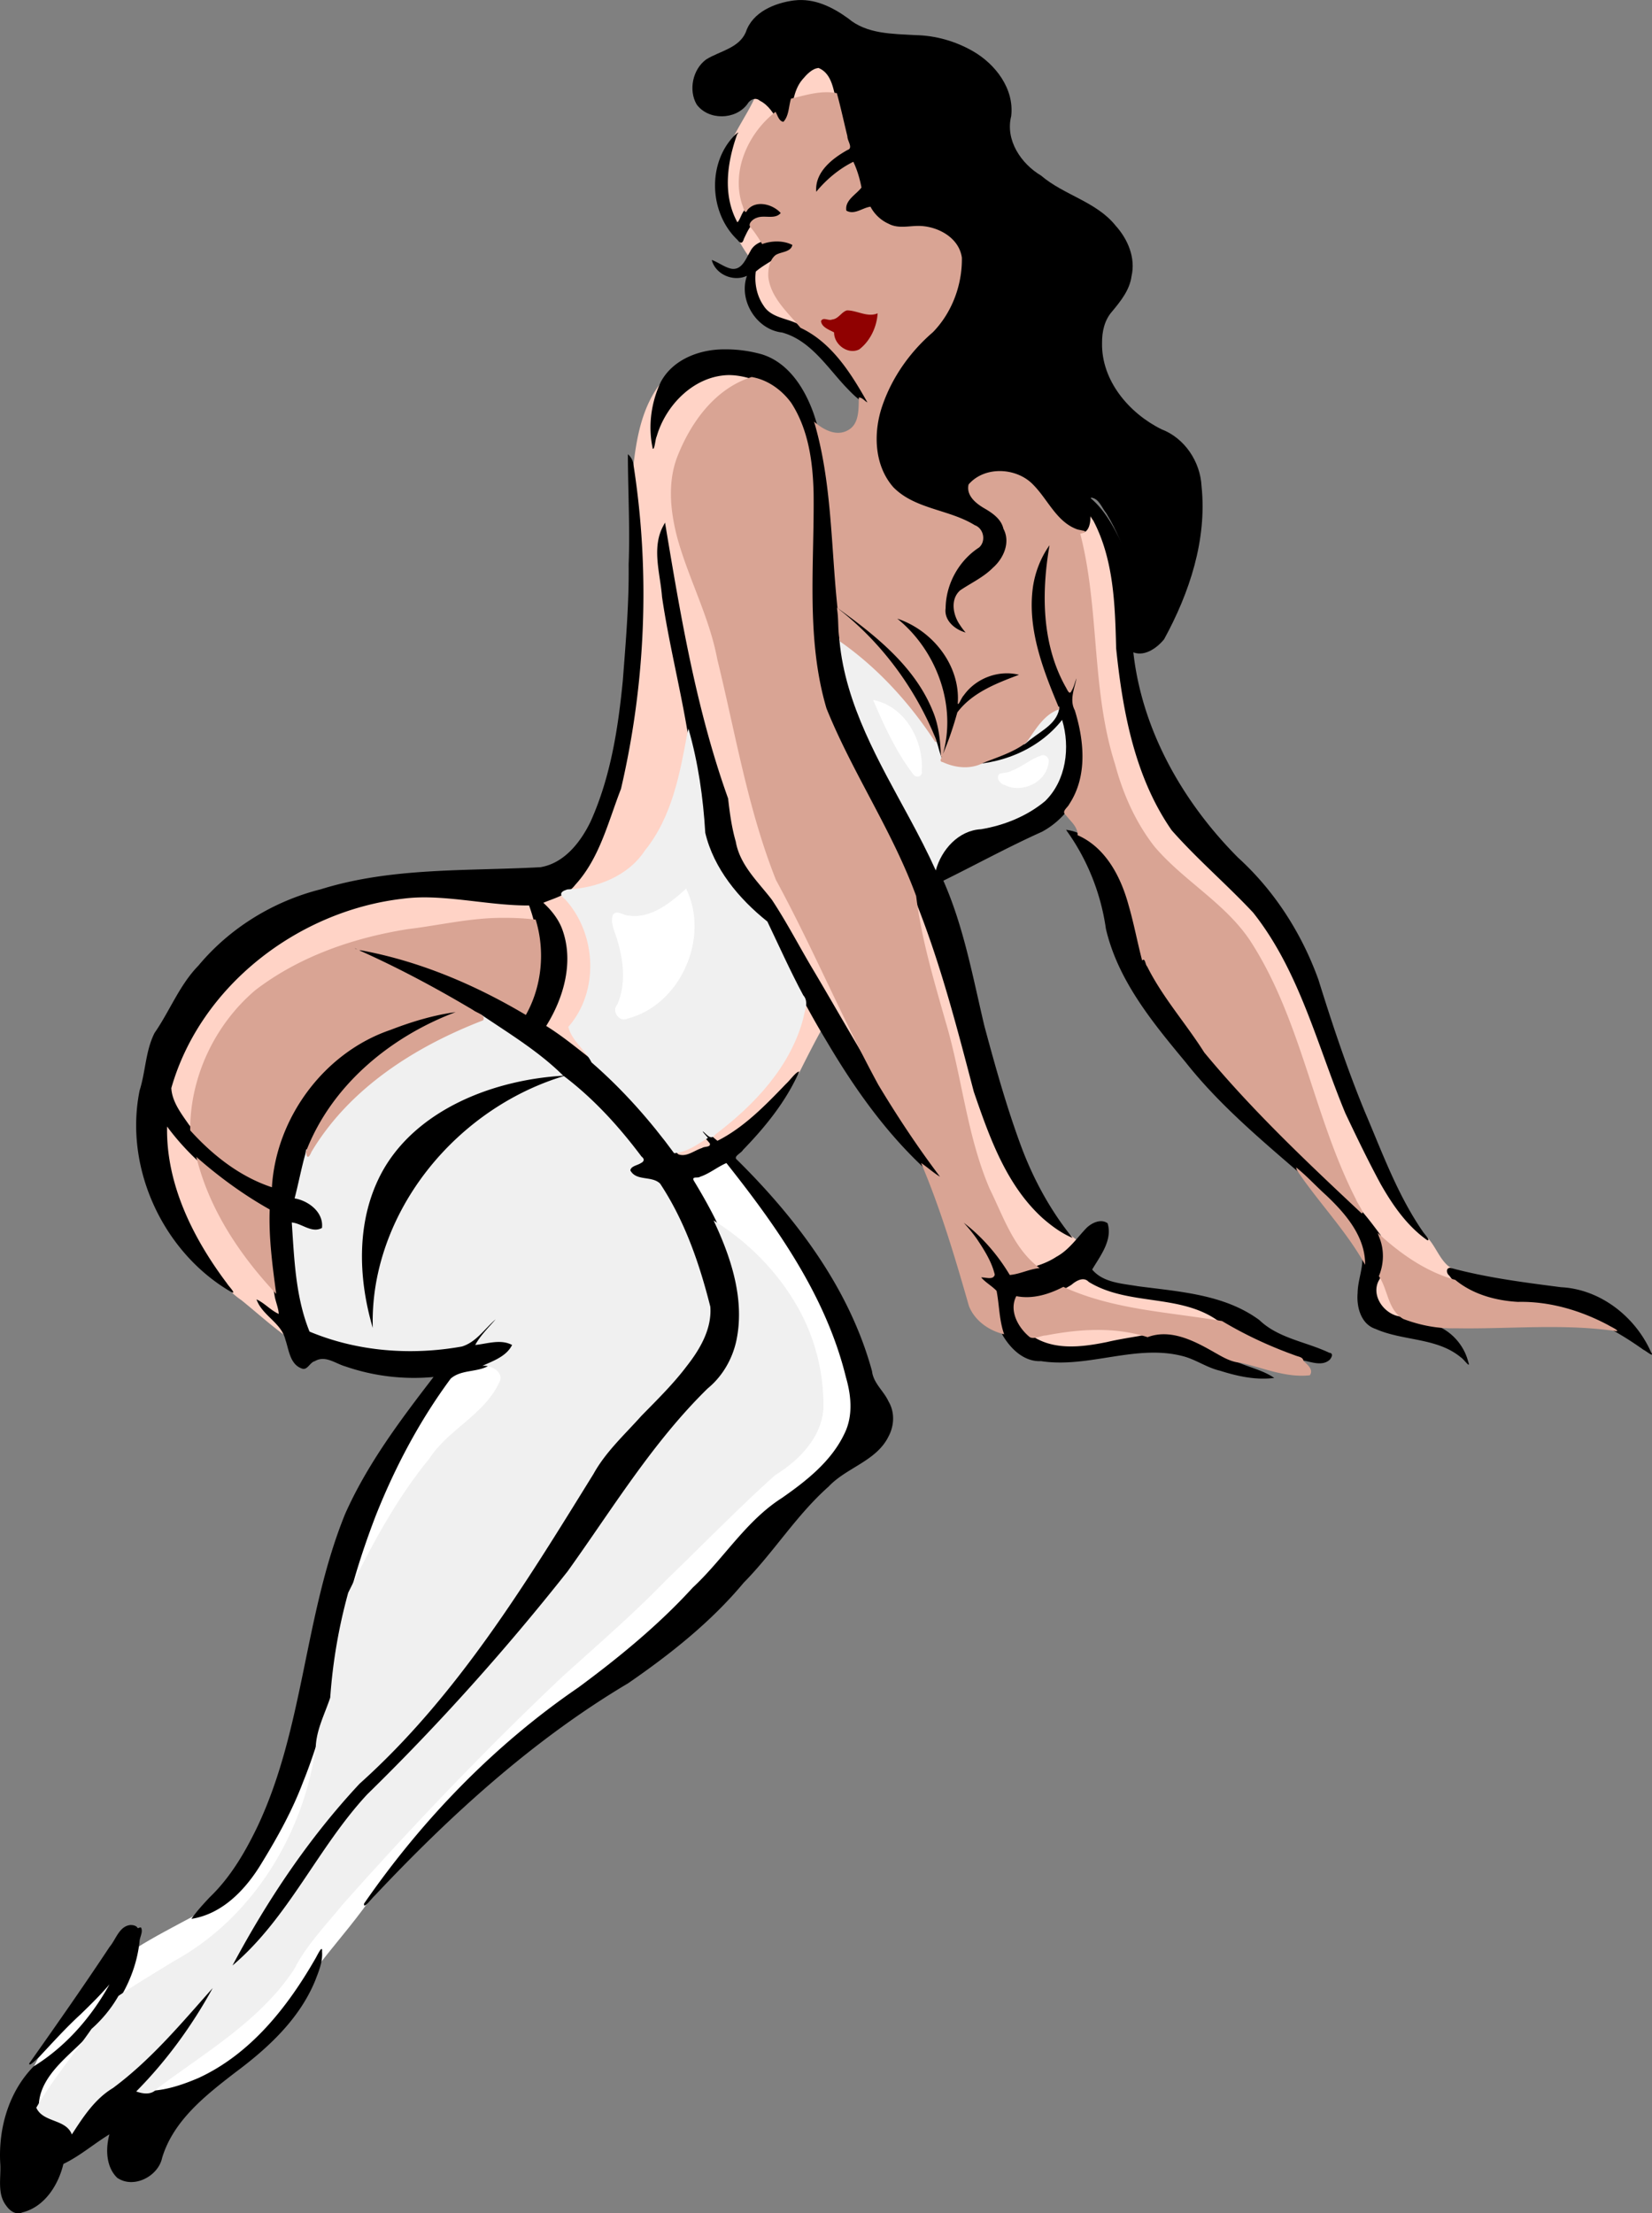
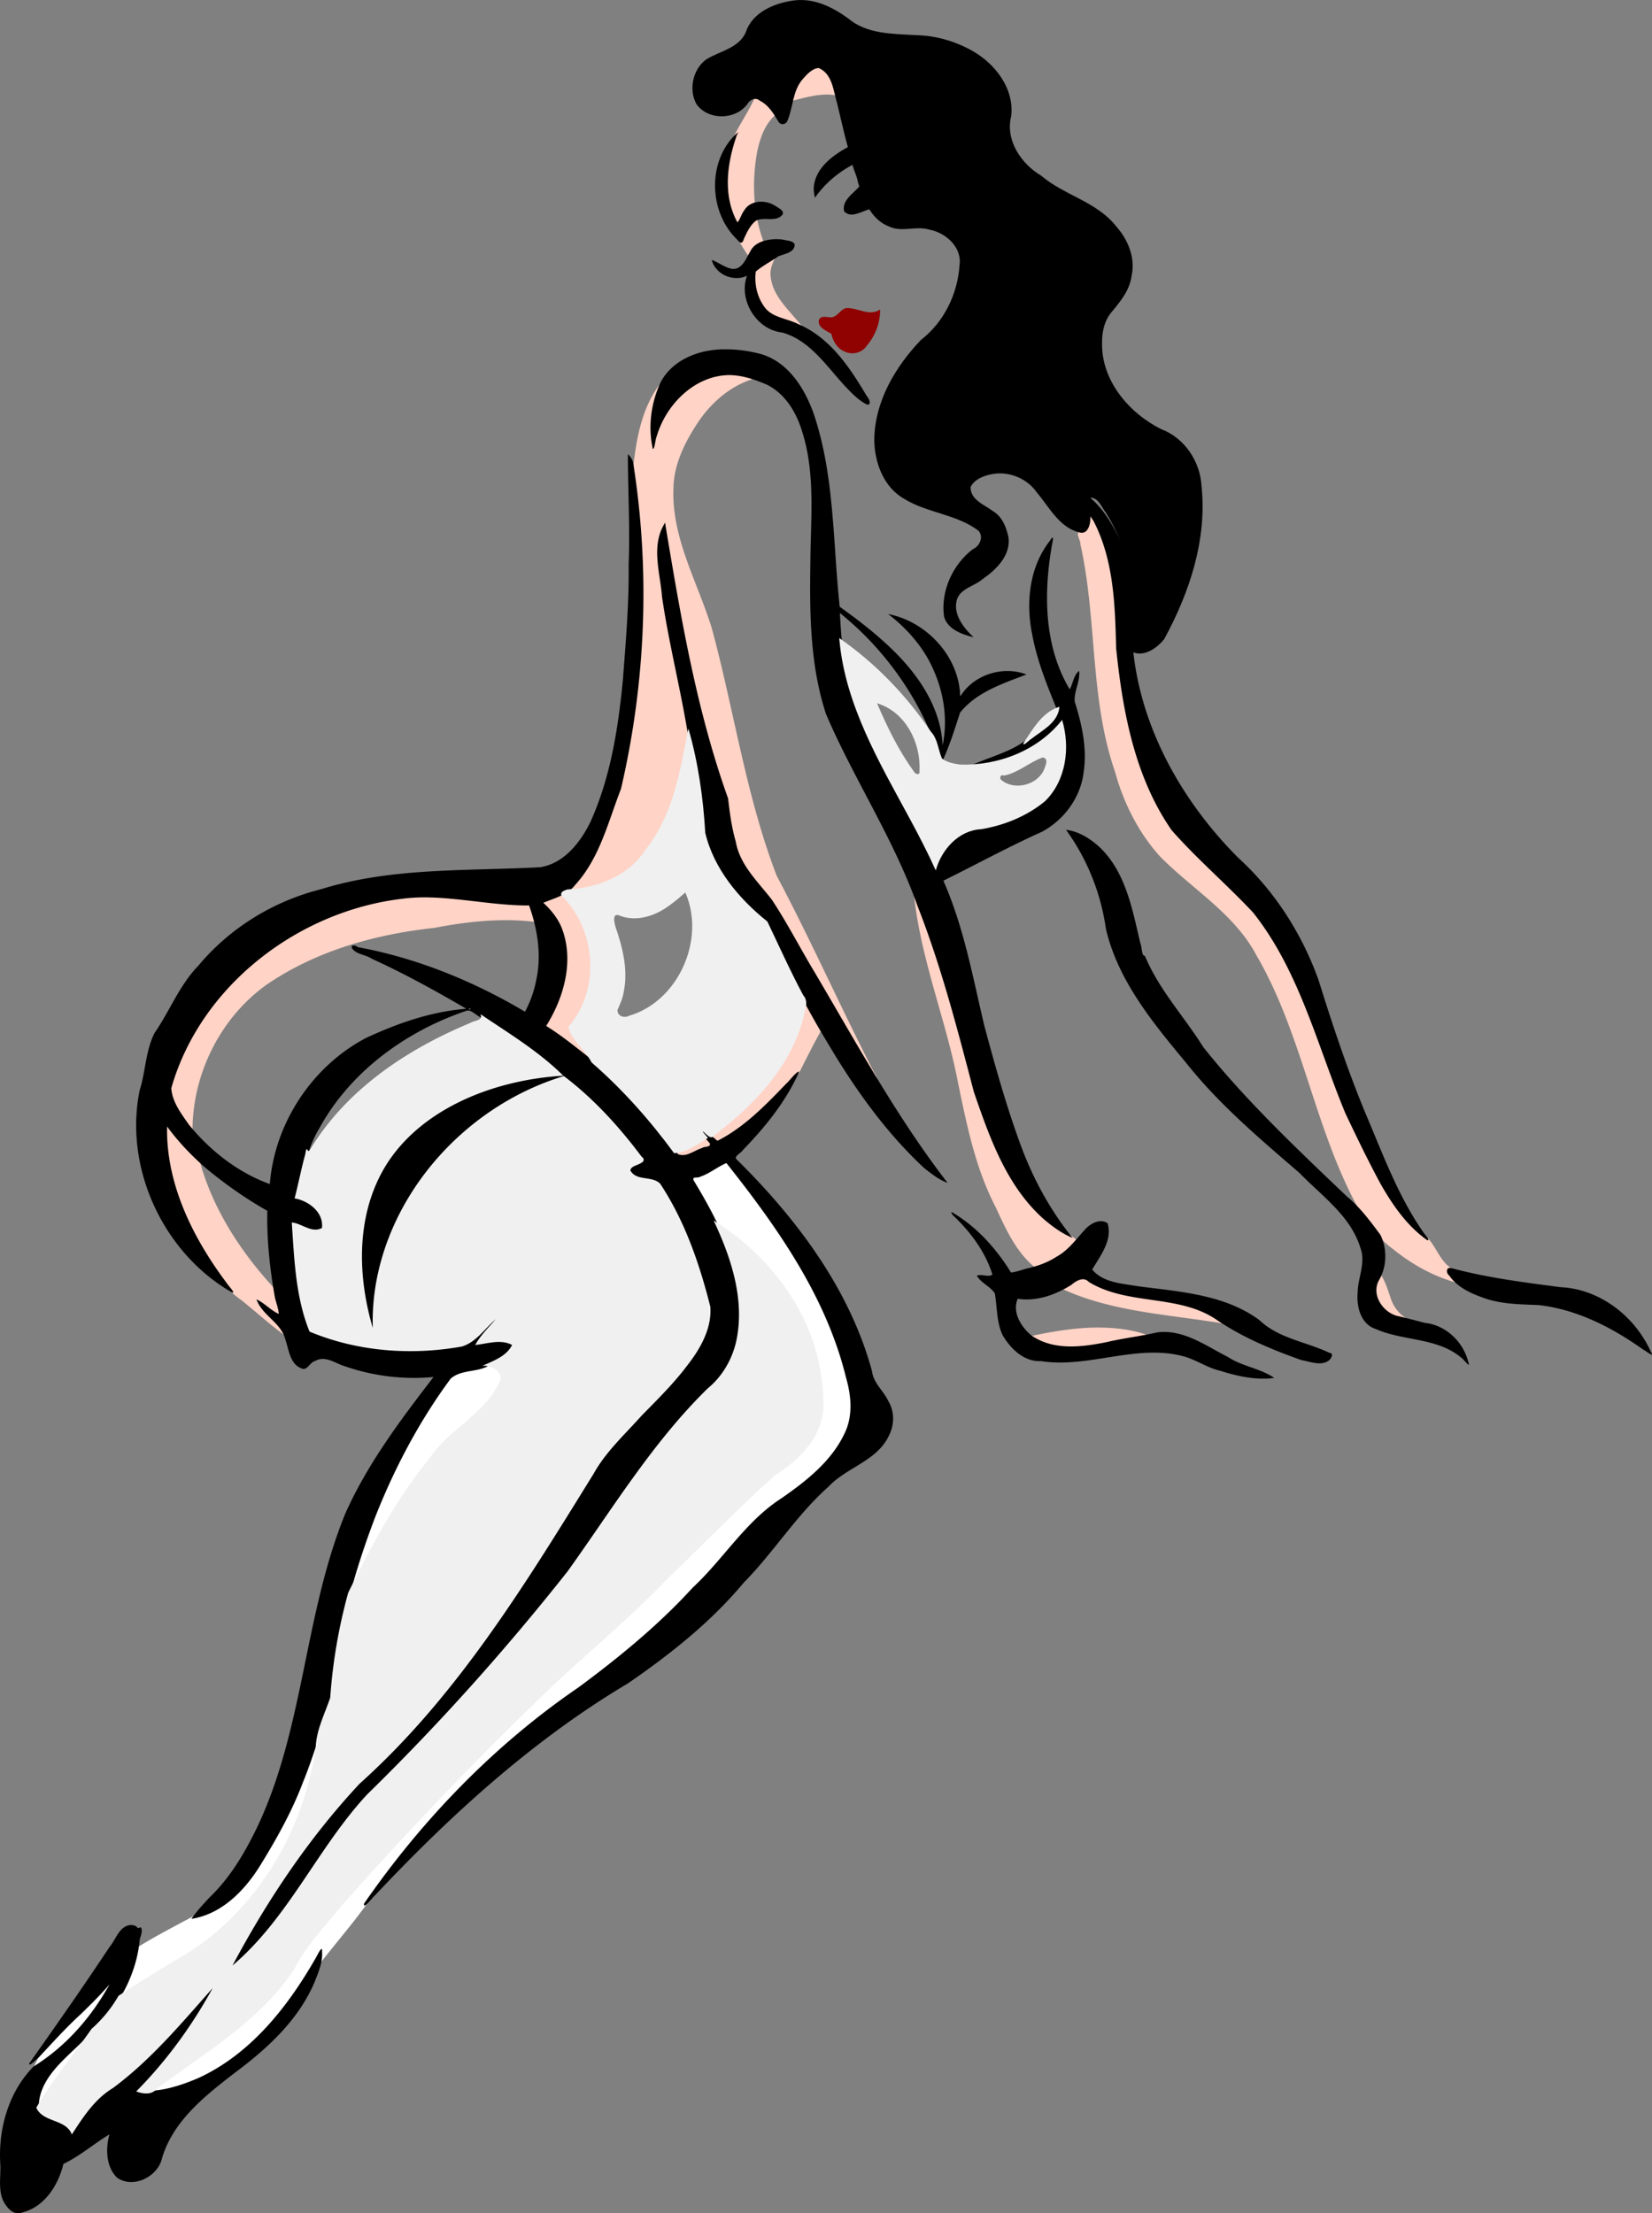
<svg xmlns="http://www.w3.org/2000/svg" height="1887.4pt" width="1409.2pt" viewBox="0 0 1409.187 1887.377">
  <rect x="0" y="0" width="1409.187" height="1887.377" fill="#808080" stroke="none" />
  <path d="M696.848 55.696c-12.508 5.027-20.145 17.828-22.613 30.617 13.053-3.119 26.617-7.578 40.084-4.771-2.043-9.953-5.772-23.921-17.471-25.846zm-52.797 27.16c-7.412 16.717-19.472 31.486-24.334 49.346-7.544 31.335 2.111 65.282 21.885 90.248 2.105-5.618 8.645-8.833 10.602-13.994-9.848-24.96-11.034-52.97-6.303-79.137 2.552-11.773 6.754-24.397 16.598-32.168-4.235-6.753-10.465-12.437-18.043-15.139l-.404.844zm15.775 135.84c-5.403 4.592-12.897 6.99-17.29 12.562-1.585 15.324 3.96 34.125 19.39 40.32 8.247 2.33 16.226 5.695 23.996 9.167-10.328-14.472-26.952-26.701-28.623-45.637-.613-6.535 2.54-12.428 5.277-18.088l-2.75 1.676zm-39.87 99.197c-29.982 1.543-54.223 26.807-61.987 54.644-1.016 5.396-.837-3.577-1.045-5-.676-13.772 3.047-27.115 7.298-39.997-1.34-.752-4.09 3.991-5.539 6.137-13.03 20.838-16.578 45.972-19.102 69.895 12.614 89.857 8.88 182.33-12.426 270.59-11.758 29.919-19.504 63.93-44.9 85.817.69 1.046 6.697-.075 9.578-.186 24.301-2.51 48.607-14.484 61.65-35.775 22.112-28.333 28.607-64.81 34.877-99.25-6.807-44.855-19.156-88.71-23.917-133.86-1.84-12.906-3.714-26.739 1.836-39.04 12.97 77.801 26.405 156.12 53.213 230.57 1.304 17.208 4.71 34.484 11.082 50.541 9.308 18.893 26.953 32.071 35.974 51.195 26.499 45.706 52.77 91.547 80.168 136.72 5.04 2.304-2.798-8.587-3.758-11.539-27.47-53.79-52.06-109.1-80.39-162.47-26.23-68.11-36.32-140.82-55.34-210.96-12.08-39.394-34.435-77.023-32.758-119.44.306-21.677 10.927-41.846 22.979-59.274 11.521-16.05 27.741-29.365 47.086-34.693-7.771-3.177-16.134-5.041-24.561-4.619zm308.95 118.82c-1.606 5.8.463 14.91-7.524 16.338-4.553 1.268.453 7.464.216 11.057 14.324 63.91 7.846 131.43 29.51 193.93 7.234 26.58 20.03 52.064 38.595 72.521 27.55 27.87 63.325 48.643 82.112 84.192 40.122 68.912 49.711 150.78 89.201 219.97 8.349 10.67 15.708 22.342 26.974 30.25 16.172 13.1 34.721 23.56 54.893 28.995-.835-4.244-6.009-6.644-6.549-10.523 6.445-.411.796-2.13-1.673-4.437-8.993-8.327-11.796-21.796-22.824-28.266-29.43-26.235-42.925-64.336-60.792-98.417-24.468-57.767-39.168-121.17-77.856-171.93-12.445-15.654-28.292-28.226-42.157-42.587-14.828-15.142-31.445-29.263-40.904-48.641-23.548-43.21-31.948-92.853-36.348-141.39-.36-38.693-3.248-79.633-24.246-113.33-.21.758-.418 1.517-.627 2.275zm-450.3 324.78c-5.733 3.615-13.17 3.995-18.7 8.356 18.829 13.462 25.018 38.789 20.98 60.73-2.547 16.02-8.819 31.388-17.756 44.94 15.776 9.449 29.575 21.709 44.4 32.482-4.243-12.22-16.723-19.404-20.535-31.801 25.987-30.358 23.919-78.771-1.729-108.67-2.059-1.867-4.21-5.962-6.66-6.035zm301.32 4.035c6.062 54.245 27.328 105.21 37.447 158.62 7.453 35.923 14.844 72.484 31.957 105.3 8.774 19.012 17.82 39.318 34.874 52.427 13.55-4.662 26.38-12.356 35.482-23.586-4.919-3.578-9.304-7.578-14.854-10.276-32.96-21.085-50.605-58.042-63.722-93.449-11.782-29.595-17.417-61.066-26.53-91.51-9.586-33.404-19.841-66.793-33.3-98.827-1.235-2.704-1.178-.237-1.354 1.302zm-421.3-2.261c-78.405 3.548-153.87 48.66-193.87 116.24-9.034 15.477-16.357 32.112-20.876 49.44 2.394 14.433 11.954 26.176 20.365 37.618-.882-49.11 23.11-98.388 63.38-126.99 42.16-28.828 92.697-42.931 143.01-48.311 28.584-5.57 57.963-8.617 86.913-4.968-1.92-5.263-2.098-12.48-5.697-16.398-31.211.863-61.937-7.331-93.217-6.631zm327.39 90.799c-5.64 42.17-34.303 77.152-66.372 103.42-4.9 4.042-9.947 7.904-15.061 11.672 3.327 2.02 6.564 8.463 10.635 4.564 25.899-14.817 46.736-36.9 66.452-58.833 6.357-12.637 12.714-25.286 19.605-37.654-4.943-8.727-10.21-17.274-14.824-26.186l-.434 3.012zm-545.4 103.36c-2.034 49.043 20.118 95.52 48.48 134.25 4.386 6.92 10.117 12.517 16.883 17.106 12.95 10.492 25.36 21.72 38.926 31.466-3.288-11.443-14.982-17.794-20.977-26.8 5.219 3.821 10.157 8.534 16.637 10.093-1.129-8.096-3.868-15.94-5.602-23.838-29.426-31.583-53.855-69.042-65.004-111.01-10.246-11.036-21.463-21.451-29.23-34.455l-.111 3.181zm461.25 11.836c-8.617 5.34-17.372 11.779-27.94 12.268 1.96 6.34 9.696 6.62 14.719 4.037 5.812-2.552 11.66-5.095 17.703-6.885 3.908-2.953-1.702-9.249-4.48-9.42zm574.63 118.28c-7.687 9.6-4.57 24.314 5.079 31.324 5.728 4.586 13.178 7.277 20.553 6.623-8.28-3.692-13.866-11.368-16.312-19.907-2.34-6.606-4.316-13.518-8.48-19.27l-.564.826-.275.404zm-253.17 1.275c-7.367.627-11.77 7.986-18.85 9.574 44.22 20.905 94.033 22.452 141.44 30.717-20.541-18.288-49.115-20.433-75.023-24.352-15.481-2.367-31.17-6.479-44.306-15.353a8.09 8.09 0 00-3.258-.586zm10.433 43.29c-19.027.343-37.845 3.675-56.398 7.683 18.594 13.2 42.756 11.587 63.969 7.256 13.509-2.749 27.048-5.53 40.684-7.344-15.196-6.112-31.995-7.777-48.254-7.596z" fill="#ffd3c6" />
  <path d="M677.548.327c-16.69 2.166-35.72 9.898-41.4 27.222-6.003 13.688-22.393 15.993-33.834 23.174-11.424 8.412-15.156 26.09-8.086 38.307 10.053 13.775 33.185 13.383 43.258-.223 2.163-3.829 6.937-6.218 10.666-2.923 7.456 3.711 11.705 10.95 15.805 17.775 1.967 3.53 6.882 2.563 7.928-1.133 4.714-11.43 4.219-24.984 12.66-34.816 3.553-4.19 8.204-9.292 13.762-9.736 11.85 5.027 12.546 19.574 15.775 30.219 3.925 15.994 7.298 32.163 12.262 47.857.43 6.675 4.45 12.726 5.53 19.45 4.565 14.578 10.796 31.578 26.313 37.566 10.92 5.336 22.912-.619 34.116 2.65 14.185 2.536 28.427 14.865 26.19 30.433-1.621 24.497-13.208 48.459-32.76 63.586-22.155 23.05-39.926 53.217-39.939 86.002.315 19.208 8.144 39.958 25.66 49.758 19.762 12.105 44.752 12.983 63.303 27.174 4.524 5.442.83 13.21-5.064 15.74-17.127 13.2-27.441 35.82-24.428 57.402 3.137 10.988 15.296 15.126 25.217 17.672-8.721-8.233-18.344-20.466-13.916-33.117 3.825-8.947 14.73-10.524 21.545-16.482 11.63-7.991 24.182-20.211 22.129-35.642-1.791-8.563-5.224-17.585-13.148-22.296-7.263-5.542-19.524-9.66-19.129-20.667 3.352-6.921 12.245-10.032 19.604-11.2 13.834-2.063 28.692 4.106 36.799 15.819 10.741 12.545 19.271 30.28 36.836 34.229 6.954 1.627 9.014-7.288 8.92-12.467 1.68-5.65-.867-11.915.463-17.271 6.802.461 9.198 8.624 13.035 13.238 9.334 15.203 15.998 32.003 20.572 49.203 1.798 10.959 3.248 22.398-.555 33.115-2.83 11.603-3.73 24.784 1.543 35.676 10.225 5.248 21.452-2.657 27.816-10.477 21.634-39.537 36.713-84.868 31.937-130.48-1.036-20.942-14.399-41.1-34.246-48.627-27.635-13.69-51.275-41.532-50.623-73.601-.103-9.592 2.058-19.584 8.75-27.018 7.279-8.818 14.852-18.181 16.392-29.913 3.627-15.553-3.117-31.472-13.46-42.944-16.437-20.632-44.162-26.096-63.676-42.8-17.12-10.16-30.68-30.27-25.51-50.72 2.78-23.338-13.5-44.5-32.9-55.537-14.83-8.45-31.62-13.225-48.72-13.548-19.6-1.165-41.55-.782-57.43-14.26-13.45-9.724-28.82-17.38-45.95-15.354z" />
  <path d="M619.548 989.687c-9.785 3.87-17.802 12.19-28.574 12.867-4.24 3.15 1.394 8.528 2.818 11.557 5.986 9.852 11.118 20.267 16.746 30.258 47.648 30.384 84.634 81.37 89.105 138.87 1.135 12.336 1.77 25.523-4.3 36.822-7.915 16.68-22.807 28.331-37.81 38.303-41.603 38.488-81.235 79.043-122.02 118.38-33.182 30.461-67.535 59.721-99.017 92.012-53.218 52.95-105.08 107.33-154.25 164.06-12.423 15.222-25.605 30.12-34.555 47.748-30.123 43.92-77.782 70.43-119.23 102.2-6.746 3.866.171 2.373 4.072 1.903 42.41-5.527 78.706-32.726 105.17-65.093 13.282-16.038 24.753-33.515 34.878-51.693.824 2.572-2.51 10.266 1.362 5.216 15.705-20.025 32.613-39.145 46.58-60.459 49.396-68.825 110.41-129.57 180.87-176.8 33.587-25.758 66.238-53.02 94.751-84.399 25.68-24.907 44.952-56.932 76.447-75.312 21.797-16.278 45.117-35.01 52.961-62.27 5.59-19.625-2.103-39.582-7.22-58.42-19.629-61.99-58.09-115.65-98.09-166.05l-.698.29zm-204.74 173.63c-10.706 5.77-26.036 2.476-33.893 13.373-38.723 54.35-66.804 116.04-83.635 180.56.708 5.809 5.104-6.54 7.004-9.368 18.784-37.094 39.27-73.624 65.744-105.87 16.98-23.725 47.348-36.465 58.59-64.59 2.567-8.084-6.827-14.215-13.811-14.107zm-144.21 316.68c-11.398 35.142-25.2 69.785-45.13 100.96-13.046 23.513-32.424 47.591-60.306 53.005-16.437 8.827-33.471 17.576-49.033 27.336-2.128 15.713-8.776 30.38-16.824 43.982 23.639-15.386 48.15-29.424 71.772-44.813 58.007-41.425 94.103-109.7 101.46-180.04-.589-2.82.07-3.54-1.943-.425zm-172.1 202.7c-18.708 24.946-44.654 43.392-63.737 67.915-2.305 4.843-4.694 9.645-7.298 14.335 32.261-18.698 56.948-48.874 72.884-82.165.99-2.55-.765-.79-1.849-.085zm-19.816 46.58c-15.506 18.295-38.828 32.022-46.123 56.207-1.471 5.029-1.634 10.311-1.432 15.512 14.145-24.978 32.82-46.95 49.133-70.496.608-2.771 1.23-2.756-1.578-1.222z" fill="#fff" />
  <path d="M626.668 115.387c-23.646 23.948-21.7 66.51 2.559 89.32 2.38 3.319 4.252 2.867 5.253-.873 2.643-5.66 5.415-11.918 10.467-15.7 7.008-3.572 17.544 1.897 22.752-5.456 1.21-3.394-4.216-5.57-6.818-7.432-8.218-4.985-20.921-4.726-26.184 4.387-2.288 2.921-3.833 8.6-5.709 9.904-12.766-23.273-8.698-51.18-.156-75.074 2.866-3.62-2.08.795-2.164.924zm97.205 9.748c-13.39 7.131-28.204 18.015-29.705 34.371-.237 3.074.318 6.132.998 9.116 8.472-12.147 20.075-21.942 33.262-28.673.628-5.394-2.022-10.352-3.498-15.37l-.885.466-.172.09zm9.434 33.54c-5.078 6.232-15.417 12.04-13.256 21.522 6.332 6.802 15.847-.938 23.159-2.03-2.691-6.071-6.712-13.722-8.775-20.86l-.637.77-.492.597zm-72.72 45.31c-7.894.469-16.932 2.702-20.661 10.502-3.688 6.138-7.154 16.27-16.186 14.648-6.009-1.331-10.852-5.442-16.61-7.459 3.253 12.51 18.565 18.921 30.045 13.512-7.405 20.675 8.003 45.914 29.914 48.355 23.412 6.38 37.48 28.078 53.066 45.018 5.945 6.27 12.043 12.943 19.848 16.652 4.18-.88.42-6.234-.988-8.043-14.279-24.124-31.199-49.35-57.973-60.725-9.935-5.249-23.194-5.38-29.689-15.77-5.78-8.344-7.95-19.182-6.656-29.067 5.783-5.025 12.775-8.468 18.982-12.883 4.936-2.303 14.224-3.03 14.221-10.227-1.234-3.287-6.713-3.211-10.039-4.148a38.133 38.133 0 00-7.273-.365zm-43.042 93.928c-20.815.002-43.531 8.524-53.832 27.721-8.367 17.514-11.093 38.142-6.86 57.111 1.739.457 1.955-7.747 3.328-10.646 7.828-26.883 31.878-51.45 61.051-52.234 11.437-.065 22.501 3.676 32.928 8.172 15.903 7.865 25.324 24.005 30.227 40.445 11.454 36.335 6.976 74.926 6.87 112.4-.712 42.923-.152 86.95 13.364 128.12 23.847 55.584 57.805 106.43 78.046 163.6 20.232 51.442 34.033 105.07 48.02 158.44 13.335 38.716 27.705 79.807 58.976 108 7.624 6.615 15.925 12.742 25.293 16.621-19.223-23.7-33.875-50.857-44.413-79.489-12.187-33.154-21.68-67.205-30.854-101.28-9.898-41.714-17.536-84.433-34.975-123.87 28.062-13.836 55.533-28.89 84.053-41.695 19-10.195 33.069-29.28 35.615-50.866 3.08-20.365-1.55-40.923-7.659-60.245-.655-8.932 4.86-17.109 3.778-26.11-4.915 3.912-5.093 10.615-8.016 15.724-21.78-36.344-22.322-80.88-15.425-121.51.676-4.194 2.877-12.35-1.657-4.926-17.479 22.344-20.456 52.696-14.897 79.78 4.054 22.01 12.553 42.934 20.906 63.509-2.732 12.513-16.227 17.93-25.096 25.527-14.056 11.315-32.371 15.159-48.371 22.748-.393 1.466 5.258.559 7.545.377 26.364-2.866 52.26-14.787 69.596-35.189 5.714 22.813 1.194 50.474-17.889 66.113-16.904 12.403-37.22 19.556-57.906 22.131-14.96 3.662-26.148 16.491-31.318 30.559-26.207-56.773-64.718-108.93-77.047-171.21-2.945-14.146-3.627-28.59-4.484-42.967 36.308 29.257 64.884 68.326 81.217 111.95 1.452 5.416 2.717 10.958 5.445 15.916 6.698-13.781 11.15-28.6 15.893-43.023 14.166-17.489 36.402-24.702 56.625-32.445-19.8-7.546-44.01-.199-55.777 17.553-1.58 2.828-.57-3.398-1.193-4.713-3.607-31.576-30.191-58.409-61.035-64.367 16.469 12.641 30.64 28.811 38.837 48.011 8.829 19.864 12.052 42.48 7.647 63.938-1.63-34.003-22.912-63.385-47.164-85.695-12.706-11.838-26.532-22.4-40.648-32.488-5.935-54.913-4.273-111.71-22.217-164.65-7.588-21.462-21.496-43.76-44.518-50.699-10.4-2.871-21.213-4.332-32.007-4.136zm-81.947 91.996c.156 30.5 1.821 60.99.652 91.49.379 33.008-2.442 65.99-4.969 98.865-3.985 40.975-10.459 82.512-27.486 120.32-8.48 17.546-22.425 35.513-42.721 38.934-62.6 3.445-126.85-.1-187.47 18.85-40.416 10.16-77.613 32.99-104.32 65.051-16.16 16.523-24.419 38.65-37.432 57.424-7.741 15.277-7.63 32.935-12.74 49.012-13.511 66.214 20.15 138.53 78.481 172.13 4.432 1.863-2.9-5.56-4.012-7.591-28.908-38.434-52.038-84.634-51.068-133.74 9.602 13.03 20.872 24.918 33.078 35.486 16.388 13.61 33.887 25.91 52.432 36.406-.53 24.64 2.128 49.333 6.416 73.555 1 4.635 3.25 10.362 3.326 14.393-6.956-3.119-12.002-9.264-18.965-12.416 4.854 13.88 21.15 19.803 24.662 34.414 2.946 8.525 3.859 20.775 13.68 24.41 5.024 2.305 6.883-5.006 11.445-6.164 8.933-5.296 17.606 2.153 26.06 4.516 24.03 8.312 49.853 11.375 75.167 9.003-28.24 36.675-56.454 74.178-75.37 116.68-35.196 86.364-35 183.24-75.357 267.82-10.453 21.523-22.799 42.451-40.148 59.116-5.543 5.866-11.02 11.837-15.659 18.463 26.754-4.132 46.693-25.478 59.978-47.65 13.48-21.98 26.037-44.624 35.172-68.807 7.044-17.29 12.596-35.11 18.171-52.888 3.52-9.602 8.596-19.004 8.008-29.515 4.408-49.79 18.034-98.475 35.954-145.09 16.42-41.303 37.45-81.025 63.892-116.75 9.148-7.983 22.745-5.083 32.869-11.24 8.577-3.959 18.59-8.667 21.949-18.252-8.876-6.137-20.205-3.196-30.012-1.75 6.11-9.6 15.546-16.635 21.205-26.54-15.97 6.821-23.228 27.366-41.62 29.453-41.263 6.113-84.538 2.889-123.28-13.286-11.112-28.158-12.824-59.562-14.275-89.002 7.782 2.202 17.312 9.201 25.219 3.3 2.36-13.808-10.25-25.166-22.777-27.847 4.964-19.804 7.84-40.618 18.675-58.302 26.333-48.244 73.663-82.606 125.11-100.1 4.34-1.76 8.904 4.426 13.322 5.865 22.287 15.042 45.444 29.131 65.014 47.73-47.546 3.814-96.238 20.086-130.51 54.438-28.447 28.167-40.434 69.462-38.431 108.79.997 21.223 4.776 42.513 12.026 62.464 2.595 2.31.669-7.296 1-10.23-1.62-64.652 31.739-126.96 80.903-167.7 23.42-19.553 50.55-34.659 79.729-43.57 25.58 19.52 47.217 43.615 66.355 69.385-3.631 2.845-10.39 3.418-11.5 8.533 2.82 8.827 13.645 8.24 20.93 10.174 8.052 1.914 9.684 11.481 14.075 17.291 15.688 28.611 26.59 59.786 33.733 91.576-.202 25.092-17.851 44.902-33.184 62.92-16.692 17.833-34.28 34.918-50.158 53.542-12.79 13.542-20.5 30.841-30.87 46.171-53.57 86.425-109.54 173.49-186.12 241.56-43.892 48.097-80.716 102.55-110.37 160.45-.082 2.2 5.66-3.65 7.764-5.185 52.007-45.042 76.885-112.72 127.68-158.88 57.687-57.336 111.75-118.37 161.64-182.59 38.223-54.935 74.341-112.42 123.68-158.3 18.617-22.22 21.256-53.532 15.561-81.008-6.038-32.039-21.337-61.293-38.094-88.887-1.595-3.769 3.689-1.654 5.43-3.084 8.094-2.684 14.72-8.349 22.5-11.705 43.39 54.714 85.152 113.92 101.97 182.69 4.547 15.621 6.189 32.962-1.251 48.012-11.166 23.64-32.487 40.341-53.43 54.945-30.743 19.602-49.732 52.017-76.012 76.412-29.13 31.887-62.71 59.398-97.361 85.027-71.955 49.177-133.49 112.86-182.99 184.42-.77 5.566 6.643-4.725 9.157-6.847 64.514-68.556 134.92-132.83 216.15-181.07 35.912-24.765 70.528-52.14 98.576-85.781 25.637-25.961 44.951-57.62 72.369-81.901 15.265-16.304 40.935-21.736 51.213-42.952 4.87-9.209 5.318-20.583-.096-29.68-4.106-9.013-12.87-15.504-14.052-25.712-19.075-70.115-64.126-129.89-115.11-180.3-3.824-2.795 3.43-5.54 4.973-8.39 19.128-19.693 36.896-41.608 47.996-66.848-2.677-.029-7.747 7.315-11.264 10.465-17.494 18.211-35.93 37.24-58.468 48.531-6.414-5.054-11.91-11.443-19.432-14.959 3.035 6.582 8.315 11.627 12.824 17.041 1.408 3.673-4.65 2.498-6.496 4.059-6.516 1.964-13.491 8.217-20.557 5.234-22.126-29.483-46.36-57.9-74.804-81.59-12.285-9.576-24.36-19.508-37.622-27.734 14.888-23.78 23.65-54.27 13.973-81.64-3.118-9.091-9.682-17.299-16.43-23.364 9.557-4.055 20.554-6.586 27.229-15.307 20.88-22.766 28.088-53.799 39.02-81.808 21.118-90.55 24.997-185.27 10.554-277.14-.431-3.255-2.204-6.137-4.641-8.29l-.006 2.56zm392.51 35.273c.124 6.593.15 13.296 4.462 18.691 17.577 33.46 18.577 72.108 19.53 109.04 5.557 53.878 15.866 109.74 47.345 155.09 21.804 24.75 47.042 46.213 69.528 70.254 39.585 49.931 54.595 113.15 78.615 171.03 9.662 20.366 19.485 40.755 30.252 60.605 10.242 17.977 22.517 35.67 39.611 47.688 3.495.688-2.933-5.666-4.24-8.053-21.323-31.09-34.242-66.977-48.984-101.47-15.112-36.73-27.698-74.443-39.497-112.36-14.19-39.548-37.438-75.976-68.6-104.3-47.389-47.573-82.617-109.54-89.569-177.04-5.462-12.872-2.797-27.169.314-40.12-1.46-12.75 1.919-26.313-3.818-38.392-9.492-18.769-17.737-39.697-35.018-52.879l.069 2.2zm-362.22 23.051c-10.326 18.852-2.621 40.932-1.161 60.82 5.852 39.88 15.964 79.036 22.364 118.77 7.328 27.86 10.8 56.592 12.996 85.217 8.301 30.027 29.037 55.106 53.05 74.23 15.648 34.56 32.517 68.586 52.2 101.04 23.107 39.141 49.684 76.847 83.105 107.88 6.195 4.775 12.329 9.912 19.848 12.486-43.39-56.15-77.4-118.67-113.42-179.62-12.34-20.46-23.24-41.82-36.42-61.74-11.86-15.49-27.35-29.54-30.84-49.68-3.47-11.968-5.132-24.415-6.513-36.704-27.26-76.013-40.581-155.9-53.814-235.28l-1.389 2.545zm344.85 261.38c17.253 24.435 28.449 52.915 32.624 82.466 10.25 43.971 39.73 79.755 67.928 113.67 28.115 35.622 62.984 65.004 97.168 94.5 19.047 19.675 43.845 36.701 52.074 64.174 4.627 12.666-2.345 25.333-2.45 38.171-1.058 11.788 2.761 26.597 15.274 30.672 23.506 10.46 52.354 7.21 72.832 24.296 2.646 1.523 8.804 10.795 6.129 3.359-4.365-16.853-19.25-31.05-36.84-32.778-8.159-2.18-16.238-4.281-24.437-6.168-12.031-3.713-21.402-18.266-14.764-30.236 6.831-11.498 7.191-26.938 1.161-38.824-8.682-11.67-17.308-23.386-28.623-32.697-42.528-40.606-85.592-81.15-122.33-127.18-16.374-26.215-38.01-49.229-49.92-78.044-2.868.637-2.364-7.78-3.847-10.656-6.777-28.735-12.407-60.647-34.773-81.93-7.977-7.253-17.624-13.476-28.556-14.766l1.354 1.969zm-548.71 55.62c29.8.135 59.66 7.083 89.293 6.935 7.087 19.879 10.63 41.472 6.343 62.404-1.851 9.816-5.041 19.384-9.851 28.182-43.996-26.133-92.234-45.751-142.59-55.076-1.393-1.463-6.09-2.602-5.035.79 3.524 5.552 11.567 5.474 16.693 8.987 27.787 12.64 54.53 27.401 80.887 42.785-29.691 2.276-58.416 12.301-85.293 24.764-46.163 24.108-78.263 72.825-82.312 124.73-27.188-9.825-50.888-28.403-69.04-50.693-6.484-9.344-14.363-19.483-14.983-31.167 24.923-87.309 108.25-151.08 197.18-161.45 6.221-.814 12.442-1.173 18.704-1.188zm39.182 95.563c-2.972.864.505-2.553 0 0zm411.31 175.22c14.928 14.004 27.957 31.215 34.025 50.926-3.638 2.56-9.047-.856-13.301.967 3.745 6.332 11.644 9.172 15.357 15.08 2.095 11.852 1.37 24.84 6.792 35.84 6.83 11.532 18.227 22.598 32.562 21.893 41.044 6.33 82.053-15.254 122.55-3.826 10.41 3.044 19.534 9.582 30.312 12.047 14.83 4.71 30.518 8.149 46.14 6.12-12.057-8.293-27.358-9.84-39.51-17.864-18.84-9.557-38.213-24.002-60.566-20.937-14.113 3.316-28.614 4.861-42.773 8.232-21.263 4.29-45.475 7.429-64.385-5.732-8.745-7.286-16.49-19.671-11.611-31.221 16.082 2.525 32.404-3.39 45.828-11.878 3.88-3.328 10.343-7.312 14.726-2.524 33.592 20.649 77.417 10.015 109.97 32.914 21.966 14.762 46.71 25.019 71.578 33.834 7.577 1.2 17.497 5.693 24.092-.373 1.626-1.906 3.46-5.504-.44-5.928-19.769-9.426-43.294-12.207-59.634-27.897-29.868-21.985-68.29-24.173-103.73-28.853-13.354-2.33-29.51-2.946-38.854-14.213 6.73-11.446 17.544-24.892 13.158-39.445-5.82-4.28-14.135-.159-18.613 4.615-7.929 8.44-14.595 18.269-25.016 23.926-8.103 5.332-17.156 8.236-26.522 10.368-4.03 1.226-8.06 2.578-12.265 3.07-12.487-20.283-29.042-38.802-49.612-50.97-2.43-1.224-.847.695-.263 1.83zm424.64 45.146c-4.093 0-3.307 4.88-.868 6.65 7.043 10.277 19.214 15.542 30.673 19.49 14.655 4.97 30.25 4.958 45.492 5.63 32.77 3.635 62.903 19.218 89.486 38.144 2.325 1.02 9.795 7.425 6.36 1.891-13.395-30.162-43.198-53.584-76.724-55.277-31.698-4.096-63.578-8.14-94.419-16.528zm-1125.4 560.4c-9.978.57-12.785 12.26-18.242 18.632-22.215 33.562-45.38 66.582-68.563 99.411-.33 3.432 5.952-3.514 8.164-5.185 11.621-12.412 23.012-25.118 35.592-36.629 8.51-8.241 16.983-16.552 24.682-25.568-15.438 27.976-37.32 53.034-64.71 69.958-21.283 21.6-30.232 53.1-28.464 82.9.777 11.878-2.844 25.418 4.951 35.676 3.087 4.491 8.324 8.436 13.947 5.916 18.95-4.71 30.68-23.378 34.96-41.33 14.09-6.745 26-17.193 39.257-25.232-3.34 12.282-3.006 27.652 6.612 37.023 13.974 9.677 34.98-1.166 38.33-16.92 9.52-31.75 36.846-53.152 61.986-72.572 28.122-20.894 55.219-45.782 68.698-78.904 3.009-7.828 6.437-15.919 5.743-24.454.605-7.041-4.555 4.286-6.076 6.633-23.7 41.166-55.134 80.768-99.264 101.1-15.14 6.481-31.67 11.889-48.107 10.965-2.762-.788 3.583-4.497 4.592-6.559 24.394-26.476 45.43-56.294 61.568-88.44-.734-3.172-6.73 5.852-9.478 8.382-28.31 32.28-56.741 65.244-92.303 89.757-10.066 8.193-17.061 20.12-24.266 30.049-6.472-10.337-22.286-8.163-28.281-18.918-.392-20.66 15.914-36.053 29.778-49.133 8.964-8.345 17.357-17.212 26.093-25.76 16.12-18.676 27.435-41.947 30.055-66.604.114-3.818 3.304-8.479 1.238-12.036-1.691-.42-2.371 1.674-3.523-.55-1.388-1.116-3.207-1.586-4.967-1.519z" />
-   <path d="M722.208 262.697c-5.387.58-7.774 8.152-13.896 7.934-3.579-.108-8.384-1.93-9.879 2.611-.876 5.972 6.522 8.945 10.723 11.38 1.21 5.863 4.739 12.3 10.762 14.925 6.668 3.588 15.583 1.511 19.65-5.006 7.182-8.464 11.374-19.493 11.17-30.63-9.048 6.222-18.963-1.518-28.529-1.214z" fill="#900101" />
+   <path d="M722.208 262.697c-5.387.58-7.774 8.152-13.896 7.934-3.579-.108-8.384-1.93-9.879 2.611-.876 5.972 6.522 8.945 10.723 11.38 1.21 5.863 4.739 12.3 10.762 14.925 6.668 3.588 15.583 1.511 19.65-5.006 7.182-8.464 11.374-19.493 11.17-30.63-9.048 6.222-18.963-1.518-28.529-1.214" fill="#900101" />
  <g>
    <path d="M716.088 546.297c5.124 55.02 33.9 103.66 59.619 151.22 7.94 14.703 15.662 29.538 22.537 44.775 4.79-17.7 19.446-34.202 38.684-35.156 19.723-3.307 39.082-11.112 54.53-23.94 18.058-17.577 21.617-45.929 14.544-69.294-20.55 26.153-54.53 39.17-87.16 38.12-5.255-.865-11.231-1.849-15.344-5.214-3.318-7.598-3.479-16.47-9.394-22.838-20.948-31.055-47.447-58.488-78.243-79.87l.226 2.195zm32.549 53.59c23.9 7.45 37.038 33.716 35.684 57.533.738 4.03-3.64 3.039-4.768.48-12.949-17.866-22.768-37.878-31.387-58.145l.471.133zm153.48 3.368c-13.824 5.098-21.34 18.947-29.063 30.436-.688 3.409 4.602-2.397 6.53-3.5 9.363-7.315 23.23-14.068 24.094-27.544l-.932.363-.629.245zm-315.72 21.486c-6.42 35.084-13.195 72.07-36.275 100.52-14.217 21.87-41.151 32.164-66.201 33.23-6.876 2.086-6.665 4.927-1.469 8.832 26.447 29.397 28.82 78.237 2.34 108.39 2.99 12.152 14.444 19.434 19.82 30.303 26.415 22.929 49.74 49.263 70.434 77.422 10.883-.761 19.913-7.61 28.88-13.098-1.205-1.327-6.475-7.22-3.693-5.034 3.378 2.887 6.399 7.361 10.074 2.067 33.376-25.264 64.315-57.975 75.055-99.535 1.038-6.372 4.835-13.55-.194-19.13-11.016-20.537-20.55-41.878-30.59-62.853-24.261-19.378-45.757-45.09-52.972-75.678-1.782-29.96-6.04-59.924-14.347-88.793l-.862 3.355zm303.3 21.213c5.295 1.203 1.823 7.46.76 10.678-6.126 13.22-25.69 17.803-36.627 8.25-1.511-2.017.091-4.777 2.63-3.471 12.147-2.435 21.594-11.42 32.958-15.467l.279.01zm-304.82 115.84c16.98 39.679-6.382 92.219-48.23 104.4-4.12 2.248-10.182.45-9.902-4.997 2.16-4.862 4.541-9.996 5.334-15.527 3.86-18.86-1.052-37.978-7.195-55.76-.725-2.975-2.773-10.63 2.56-9.527 15.092 6.504 32.208.615 44.536-8.984 4.392-3.183 8.542-6.686 12.594-10.29l.302.684z" fill="#f0f0f0" />
-     <path d="M745.548 598.657c9.121 21.481 19.247 42.953 33.402 61.6 2.242 3.673 8.483 1.965 7.365-2.716 1.508-25.011-12.858-52.762-38.099-59.848-1.604-.322-4.67-1.846-2.669.965zm143.85 45.291c-9.498 2.619-17.141 9.872-26.402 13.307-3.284 1.99-7.158 1.424-10.48 2.7-3.23 3.435.454 8.527 4.329 9.396 14.627 7.58 35.339-1.872 37.555-18.641 1.071-3.264-1.465-6.935-5.002-6.762zm-305.12 114.78c-12.94 11.654-29.266 24.714-47.61 22.082-4.359.34-10.071-5.204-13.763-.914-2.922 7.612 2.279 15.62 3.992 22.94 5.14 17.241 7.06 36.843-.3 53.77-5.263 5.349 1.55 15.482 8.523 12.08 45.28-11.48 70.53-68.883 50.308-110.53-.151-.915-.767.384-1.15.577z" fill="#fff" />
    <path d="M410.368 867.237c-.43 3.157-6.418 3.197-9.196 5.102-54.143 22.412-105.86 56.958-136.65 107.99-2.54 4.53-2.544-5.845-4.144 4.057-3.443 12.417-5.836 25.093-9.084 37.56 11.942 2.041 24.927 11.862 23.344 25.208-8.69 4.786-17.071-3.896-25.744-4.656 2.126 31.312 3.195 63.556 15.129 93.039 40.783 17.08 86.724 20.51 130.03 12.72 12.238-3.754 19.427-15.237 28.729-23.167-6.087 7.041-12.908 13.619-17.418 21.86 10.322-.994 21.631-5.245 31.451.01-4.853 9.776-16.129 13.562-25.398 17.819 7.555-.948 19.385 5.785 14.354 14.328-12.864 27.439-43.398 39.844-59.564 64.797-28.389 34.557-49.463 74.412-69.174 114.3a455.146 455.146 0 00-15.344 89.45c-4.663 14.057-11.909 27.548-12.381 42.674-10.601 74.143-53.96 145.21-120.41 181.74-16.043 9.822-32.239 19.544-47.856 29.972-6.044 10.593-13.9 20.133-22.985 28.168-15.6 22.434-33.36 43.472-47.107 67.185 5.821 12.879 25.276 9.404 30.328 22.818 9.608-14.82 19.509-30.22 35.006-39.557 32.471-24.028 58.493-55.296 85.156-85.307-17.649 32.14-39.411 62.114-65.26 88.19 5.792 2.076 13.146 3.16 17.486-2.207 41.252-30.999 88.078-57.882 117.2-101.89 10.399-20.523 26.695-37.194 41.07-54.904 60.2-67.684 122.74-133.4 188.68-195.53 29.877-26.972 60.391-53.296 88.367-82.278 30.724-29.554 60.428-60.265 92.164-88.71 20.141-12.44 39.507-31.827 41.24-56.719.595-32.257-8.124-64.565-25.155-92.013-16.921-27.885-40.82-51.336-68.516-68.48 14.949 31.577 26.795 67.382 19.404 102.48-3.454 15.826-11.906 30.461-24.495 40.77-47.074 46.066-81.35 102.85-119.5 156.01-52.884 66.876-109.85 130.49-170.84 190.07-42.326 45.507-67.082 105.41-114.97 145.99 29.757-55.786 65.234-108.83 108.46-155.08 82.971-74.288 141.49-170.42 199.55-264.22 10.415-18.826 26.542-33.433 40.74-49.352 13.525-13.832 27.375-27.36 39.028-42.865 11.158-14.235 21.26-31.635 19.807-50.339-9.224-36.673-21.816-73.2-42.79-104.89-7.041-7.003-20.303-1.878-25.402-11.277.465-3.762 6.175-4.309 8.947-6.252 2.73-1.244 3.445-3.454.604-5.535-19.115-25.511-40.79-49.383-66.275-68.676-79.275 23.954-144.69 92.864-159.93 174.87-2.41 13.146-3.456 26.545-3.067 39.907-12.91-43.776-14.168-93.458 8.623-134.24 22.932-40.588 67.032-64.308 111.14-74.63 14.056-3.33 28.312-5.342 42.746-6.218-20.89-20.745-46.279-36-70.518-52.4l.4 2.303z" fill="#f0f0f0" />
-     <path d="M703.828 78.667c-9.926.27-19.52 3.17-29.088 5.47-2.037 6.473-1.67 14.55-6.47 19.747-3.883-.474-4.962-5.677-6.745-8.508-23.102 17.964-37.815 49.851-28.545 78.79 1.207 2.407 2.23 9.93 4.62 4.87 7.329-8.848 21.787-4.816 28.368 2.641-5.074 5.836-13.928 1.379-20.447 4.055-3.479 1.066-8.561 5.653-4.71 8.744 3.498 4.271 6.478 8.936 9.292 13.678 8.092-3.002 18.3-3.178 25.807.74-1.392 6.345-9.776 5.636-14.385 8.668-5.28 4.25-6.48 12.21-6.138 18.734 2.147 17.756 16.748 30.269 27.467 43.256 26.725 12.502 43.169 38.967 57.064 63.598-2.524-1.194-4.246-4.194-7.301-4.146-.293 9.598.566 22.748-9.471 27.97-9.968 5.524-21.159-.757-28.746-7.437 15.289 51.588 14.375 105.87 19.994 158.96 32.48 23.45 66.079 49.907 81.414 88.192 5.116 12.273 6.343 25.595 6.821 38.67 2.747-1.337-3.095 3.935 1.595 4.576 10.758 4.989 23.826 6.35 34.584.598 12.538-4.984 26.076-9.137 36.79-17.42 7.724-10.784 14.752-23.938 28.207-28.364-13.716-32.521-27.564-67.743-22.776-103.6 1.794-12.85 6.642-25.482 14.225-36.163-6.984 40.522-6.734 84.832 14.14 121.5 1.408 2.55 3.032 6.55 4.788 2.39 1.984-3.21 2.633-6.998 4.107-10.43-1.795 8.888-6.182 18.422-1.484 27.25 8.043 25.891 10.97 56.282-4.703 80.053-1.618 3.297-7.033 6.203-2.858 9.44 3.93 5.178 10.202 9.906 9.975 17.045 23.947 10.472 36.844 35.47 43.393 59.393 4.57 15.62 7.527 31.72 11.654 47.484 2.604-2.791 2.672 3.723 4.271 5.04 13.153 26.382 33.035 48.552 48.698 73.35 40.8 49.338 87.497 93.404 134.11 137.09 3.502.864-3.541-8.459-4.67-11.808-36.48-71.13-46.52-153.66-90.676-221.21-21.566-31.888-56.722-50.721-81.313-79.771-16.144-20.715-26.85-45.012-33.585-70.285-20.334-63.637-13.004-131.92-29.621-196.35 8.127-2.038 3.157-2.412-2.332-3.649-17.652-6.182-25.052-25.128-37.42-37.744-13.958-15.149-41.672-16.769-55.514-.627-2.258 9.724 6.78 16.593 14.165 20.77 6.679 3.916 13.745 8.982 15.569 17.032 6.205 11.573.095 25.294-9.012 33.248-8.04 8.13-18.596 12.941-27.875 19.21-8.8 7.8-6.098 21.362.023 29.911a51.292 51.292 0 004.61 6.063c-9.188-2.554-18.521-10.287-17.053-20.723.221-20.575 11.247-40.56 28.54-51.787 6.12-5.406 3.961-16.297-3.76-19.045-21.825-13.541-50.893-13.464-69.382-32.34-16.759-19.07-17.248-47.59-9.004-70.562 8.414-23.885 23.587-45.151 42.768-61.64 16.287-16.701 25.074-40.362 24.691-63.55-2.38-17.001-20.232-26.63-36.08-27.076-8.823-.193-18.074 2.624-26.369-1.82-6.616-2.931-12.154-8.164-15.51-14.57-6.896.9-13.648 7.274-20.562 3.38-1.544-8.84 8.299-13.648 12.877-19.699-1.297-7.088-3.632-15.1-6.935-21.986-12.21 5.992-23.477 15.513-31.648 25.598-1.358-16.688 13.56-28.342 26.666-35.655 5.119-1.649-.206-7.759-.083-11.642-3.02-12.27-5.624-24.642-9.012-36.82a46.727 46.727 0 00-10.012-.771zm19.283 186.02c8.512.282 17.024 6.112 25.537 2.506-.782 11.725-6.29 23.57-15.71 30.771-9.636 4.805-21.574-4.179-21.446-14.479-4.071-2.26-10.572-4.367-11.152-9.617 1.751-3.932 6.41.085 9.555-1.438 5.39-.46 7.978-6.57 12.605-7.742l.609-.002h.002zm-81.947 56.818c-30.73 9.69-51.326 37.808-62.858 66.598-9.224 22.524-6.553 48.06-.425 71.04 9.707 34.904 27.33 67.328 33.968 103.05 15.512 63.03 25.983 127.78 50.116 188.32 31.105 57.194 56.18 117.51 87.328 174.68 16.192 26.932 33.576 53.171 52.525 78.25-5.711-3.418-10.56-7.972-16.092-11.67 16.746 39.541 28.982 80.688 40.777 121.93 4.972 12.594 17.166 21.11 30.062 24.116-4.253-11.82-4.097-24.823-6.457-37.01-4.055-4.232-9.315-7.055-13.139-11.432 3.441-.323 10.373 2.585 11.586-2.404-2.608-11.072-9.017-21.087-15.302-30.494a136.454 136.454 0 00-11.163-13.748c15.827 12.094 29.057 27.464 39.258 44.539 8.756-.732 16.716-5.097 25.473-5.87-22.073-16.417-30.898-43.914-42.625-67.663-19.608-45.68-23.567-95.884-37.79-143.21-9.946-35.063-20.492-70.225-24.904-106.4-20.388-55.678-54.338-105.12-76.475-159.96-17.615-59.444-10.338-122.03-11.002-183.12-.573-26.648-4.282-54.64-19.059-77.445-8.027-11.08-20.205-19.841-33.805-22.098zm73.045 199.1c1.258 8.66.319 18.033 2.295 26.406 32.384 22.617 59.483 52.512 81.032 85.395 2.974 1.675-.718-5.507-1.507-7.603-17.885-41.624-46.18-78.862-82.082-106.58l.262 2.379zm51.918 7.203c29.672 10.186 53.07 39.747 50.872 71.79.216 3.293 3.224-4.956 5.08-6.579 10.348-14.636 29.676-21.925 47.16-17.586-19.147 7.243-39.922 15.138-52.62 32.082-3.354 12.015-7.296 23.885-12.23 35.35 11.775-41.697-5.756-88.436-38.988-115.3l.727.246zm-337.46 254.91c-27.323-.077-53.977 6.397-80.956 9.641-46.31 7.377-92.31 23.224-129.83 51.953-34.633 29.348-55.85 74.149-55.631 119.64 19.095 21.147 42.364 39.504 69.703 48.516 3.477-59.279 44.678-115.04 101.25-134.23 17.849-6.925 36.804-12.633 55.448-15.122-55.676 20.959-106.04 62.522-127.68 119.07.736 6.056 2.445 5.49 4.738.05 32.46-54.305 88.405-89.757 146.37-112.1 2.663-4.612-5.355-6.313-8.504-8.809-32.542-19.346-66.056-37.25-100.68-52.462-.293-.742 3.472 2.263 4.655 1.473 49.945 9.145 97.472 29.292 141.02 55.178 13.76-24.396 16.569-54.582 8.378-81.287-9.379-1.145-18.836-1.605-28.283-1.502zm-260.41 206.94c11.318 43.296 37.006 81.465 67.375 113.75-3.2-23.872-6.463-47.872-5.57-72.014-22.456-12.59-43.334-27.878-62.637-44.865l.832 3.125zm938.05 8.309c18.486 27.547 41.995 51.504 58.176 80.607.217-23.986-16.578-43.47-32.992-59.057-8.756-7.845-16.788-16.754-25.891-24.014l.707 2.463zm70.023 56.719c4.56 10.538 4.323 23.06-.133 33.555 7.88 11.57 7.553 29.079 20.96 36.578 14.14 5.341 29.245 8.32 44.424 7.882 45.875.826 92.102-4.23 137.62 2.538 1.79-.847-5.274-3.913-7.396-5.266-23.59-12.552-50.207-20.38-77.014-19.762-19.035-1.086-38.52-6.446-53.41-18.76-25.274-7.029-47.065-22.482-66.135-40.055l1.086 3.29zm-269.68 42.918c-12.196 6.244-25.935 10.438-39.717 7.703-6.497 12.5 1.646 26.961 11.529 34.998 3.968 2.07 9.294-1.409 13.838-1.494 28.519-5.525 58.65-7.46 86.605 1.496 19.485-7.366 39.582 3.015 56.3 12.555 7.264 4.064 14.478 8.647 22.928 9.244 19.463 4.353 38.788 12.973 59.162 10.691 3.49-4.786-2.159-9.239-5.375-12.15-.52-3.593-4.2-3.525-7.472-4.923-21.518-7.727-42.357-17.394-61.963-29.15-45.493-7.771-92.99-9.6-135.41-29.18l-.424.21z" fill="#d9a494" />
  </g>
</svg>